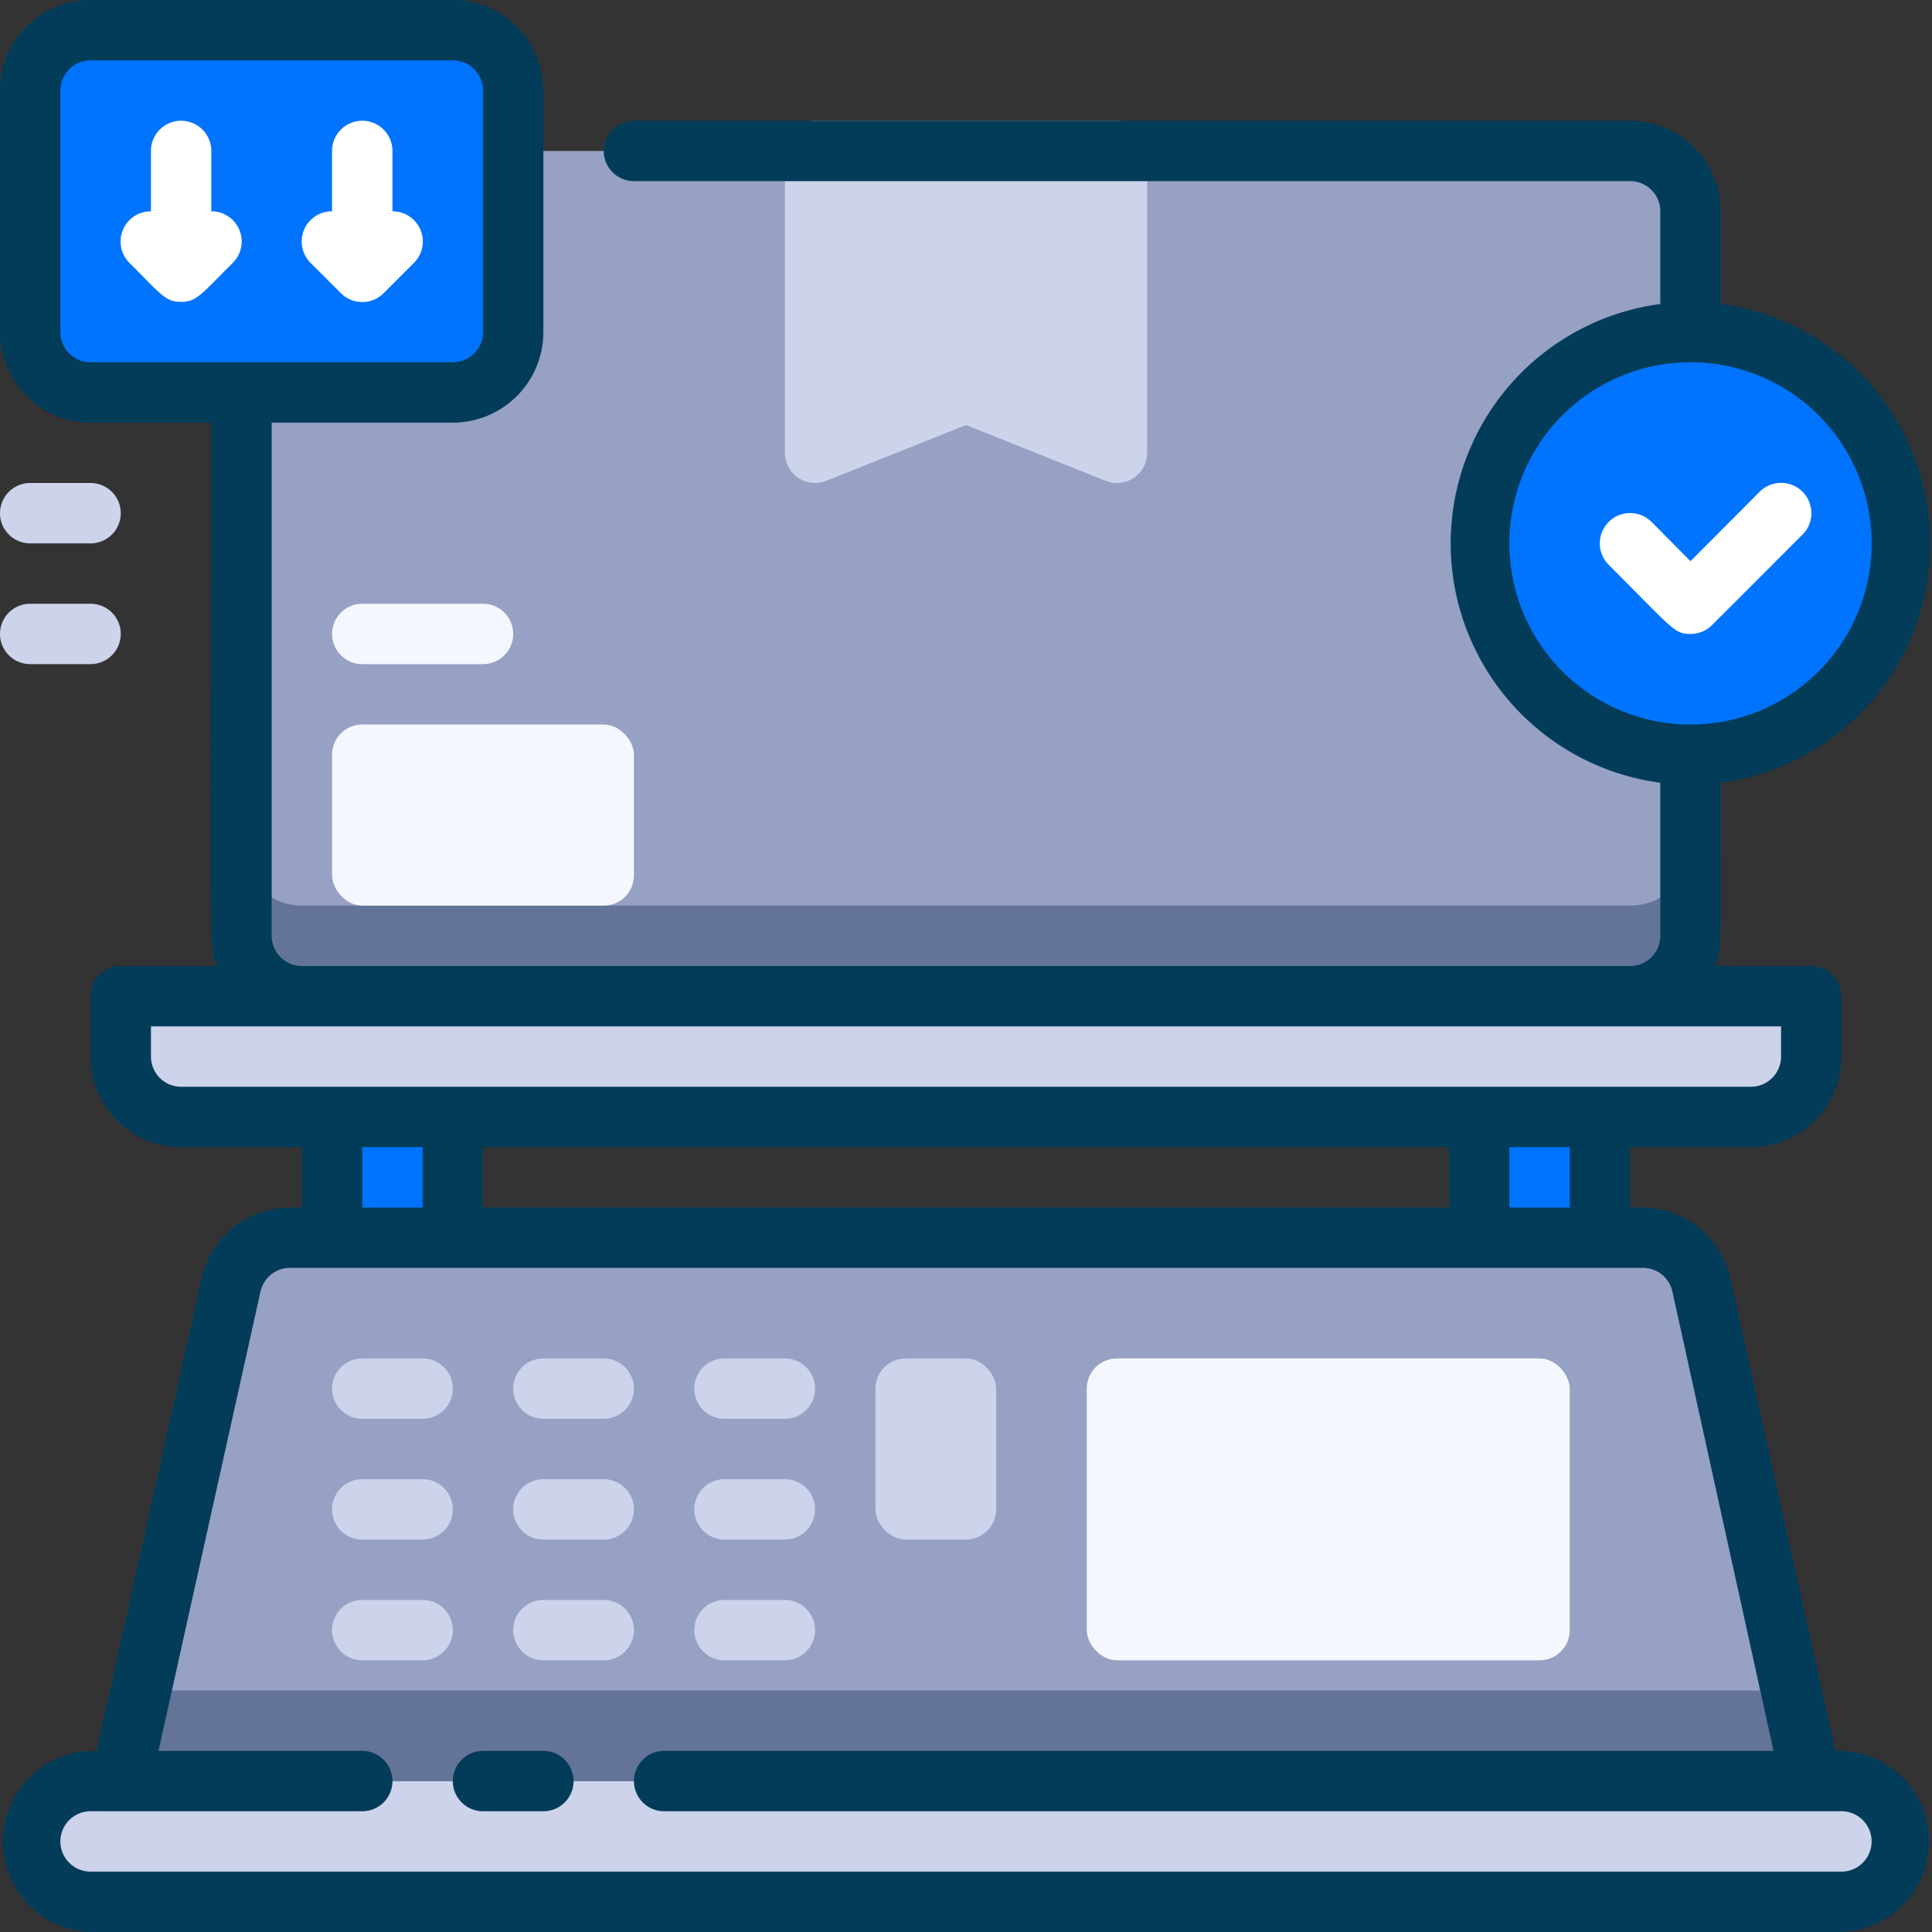
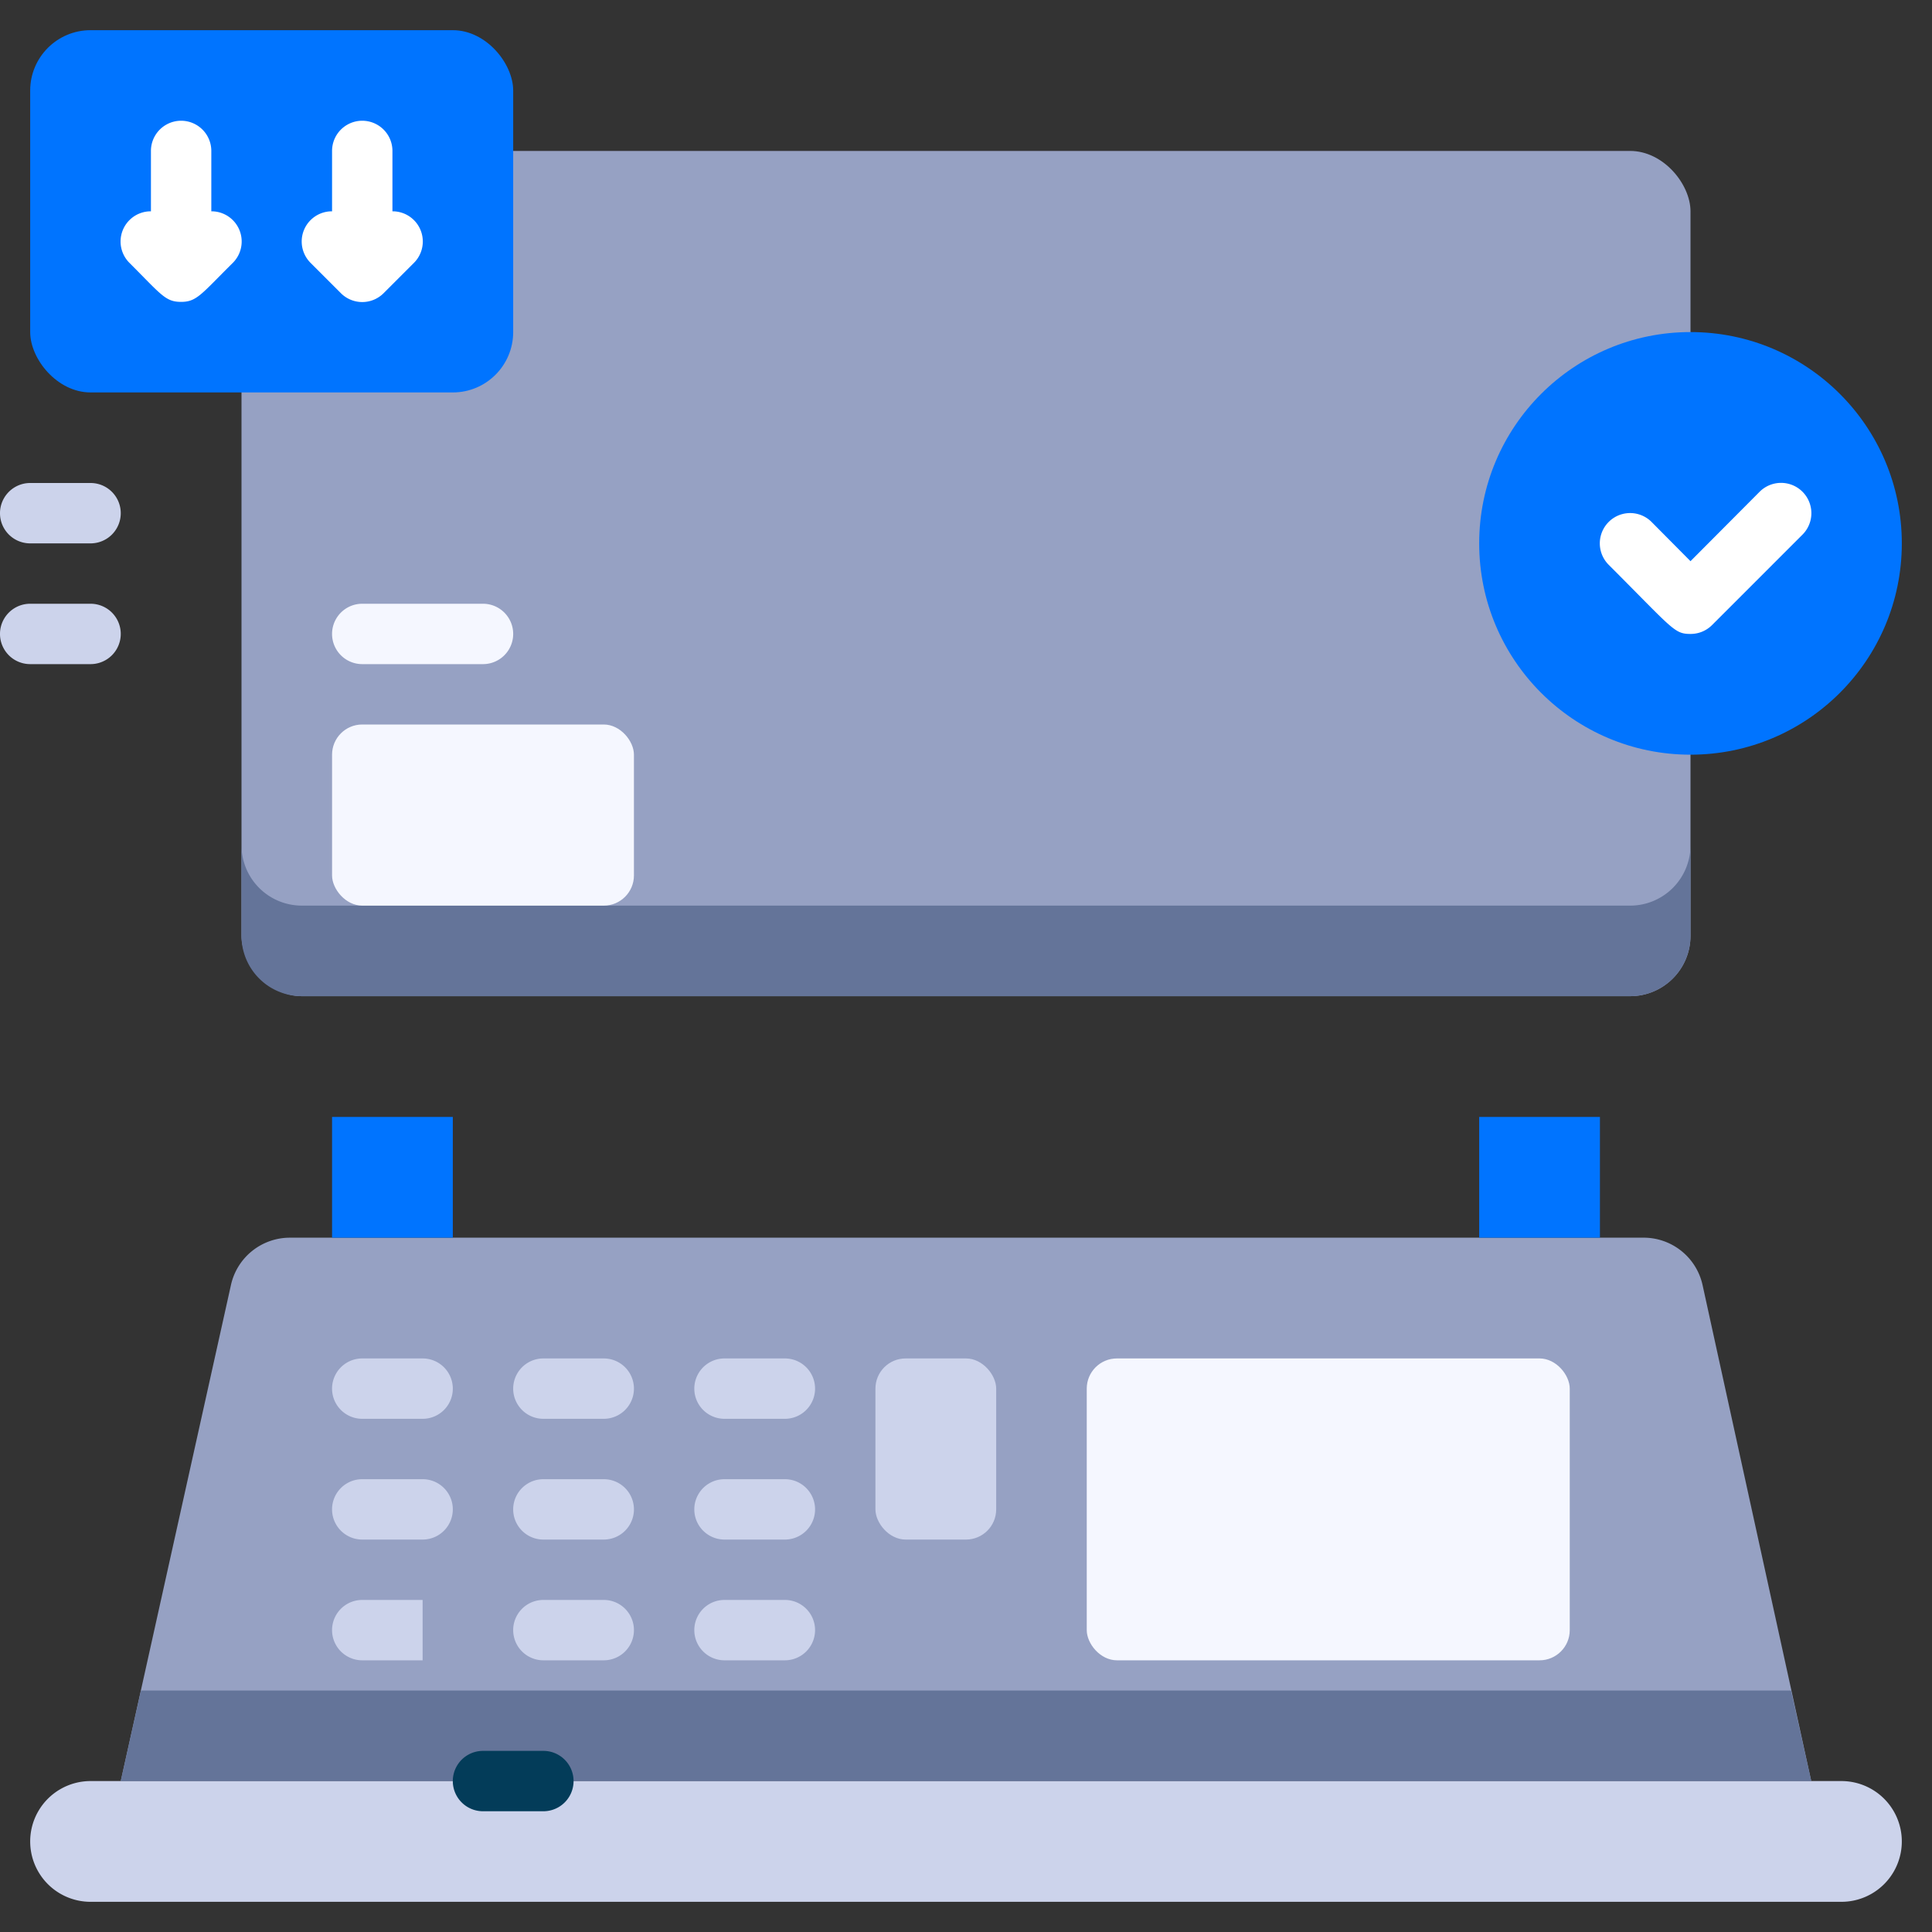
<svg xmlns="http://www.w3.org/2000/svg" viewBox="0 0 64 64">
  <rect x="0" y="0" width="64" height="64" fill="#333333" stroke="none" />
  <defs>
    <style>.cls-1{fill:#ccd3eb;}.cls-2{fill:#96a1c3;}.cls-3{fill:#647499;}.cls-4{fill:#0074ff;}.cls-5{fill:#f5f7ff;}.cls-6{fill:#fff;}.cls-7{fill:#033c59;}</style>
  </defs>
  <title>Weight Scale_1</title>
  <g id="Weight_Scale-2" data-name="Weight Scale">
    <path class="cls-1" d="M61,63H3a2,2,0,0,1,0-4H61a2,2,0,0,1,0,4Z" />
    <path class="cls-2" d="M60,59H4L7.65,42.57A2,2,0,0,1,9.6,41H54.4a2,2,0,0,1,2,1.57Z" />
    <polygon class="cls-3" points="4.67 56 4 59 60 59 59.33 56 4.67 56" />
-     <path class="cls-1" d="M4,33H60a0,0,0,0,1,0,0v2a2,2,0,0,1-2,2H6a2,2,0,0,1-2-2V33a0,0,0,0,1,0,0Z" />
    <rect class="cls-4" x="11" y="37" width="4" height="4" transform="translate(26 78) rotate(180)" />
    <rect class="cls-4" x="49" y="37" width="4" height="4" transform="translate(102 78) rotate(180)" />
    <rect class="cls-5" x="36" y="45" width="16" height="10" rx="1" />
    <path class="cls-1" d="M14,45H12a1,1,0,0,0,0,2h2a1,1,0,0,0,0-2Z" />
    <path class="cls-1" d="M20,45H18a1,1,0,0,0,0,2h2a1,1,0,0,0,0-2Z" />
    <path class="cls-1" d="M26,45H24a1,1,0,0,0,0,2h2a1,1,0,0,0,0-2Z" />
    <path class="cls-1" d="M14,49H12a1,1,0,0,0,0,2h2a1,1,0,0,0,0-2Z" />
    <path class="cls-1" d="M20,49H18a1,1,0,0,0,0,2h2a1,1,0,0,0,0-2Z" />
    <path class="cls-1" d="M26,49H24a1,1,0,0,0,0,2h2a1,1,0,0,0,0-2Z" />
-     <path class="cls-1" d="M14,53H12a1,1,0,0,0,0,2h2a1,1,0,0,0,0-2Z" />
+     <path class="cls-1" d="M14,53H12a1,1,0,0,0,0,2h2Z" />
    <path class="cls-1" d="M20,53H18a1,1,0,0,0,0,2h2a1,1,0,0,0,0-2Z" />
    <path class="cls-1" d="M26,53H24a1,1,0,0,0,0,2h2a1,1,0,0,0,0-2Z" />
    <rect class="cls-1" x="29" y="45" width="4" height="6" rx="1" />
    <rect class="cls-2" x="8" y="5" width="48" height="28" rx="2" />
    <path class="cls-3" d="M54,30H10a2,2,0,0,1-2-2v3a2,2,0,0,0,2,2H54a2,2,0,0,0,2-2V28A2,2,0,0,1,54,30Z" />
-     <path class="cls-1" d="M38,5V15a1,1,0,0,1-1.37.93L32,14.08l-4.63,1.85A1,1,0,0,1,26,15V5a1,1,0,0,1,1-1H37A1,1,0,0,1,38,5Z" />
    <rect class="cls-4" x="1" y="1" width="16" height="12" rx="2" />
    <path class="cls-6" d="M13,7V5a1,1,0,0,0-2,0V7a1,1,0,0,0-.71,1.71l1,1a1,1,0,0,0,1.42,0l1-1A1,1,0,0,0,13,7Z" />
    <path class="cls-6" d="M7,7V5A1,1,0,0,0,5,5V7a1,1,0,0,0-.71,1.71C5.35,9.77,5.48,10,6,10s.67-.26,1.71-1.29A1,1,0,0,0,7,7Z" />
    <circle class="cls-4" cx="56" cy="18" r="7" />
-     <path class="cls-7" d="M60.8,58,57.32,42.35A3,3,0,0,0,54.4,40H54V38h4a3,3,0,0,0,3-3V33a1,1,0,0,0-1-1H56.82c.24-.69.18-.48.18-6.07a8,8,0,0,0,0-15.86V7a3,3,0,0,0-3-3H21a1,1,0,0,0,0,2H54a1,1,0,0,1,1,1v3.07a8,8,0,0,0,0,15.86V31a1,1,0,0,1-1,1H10a1,1,0,0,1-1-1V14h6a3,3,0,0,0,3-3V3a3,3,0,0,0-3-3H3A3,3,0,0,0,0,3v8a3,3,0,0,0,3,3H7c0,18.53-.08,17.26.18,18H4a1,1,0,0,0-1,1v2a3,3,0,0,0,3,3h4v2H9.6a3,3,0,0,0-2.92,2.35L3.2,58A3,3,0,1,0,3,64H61a3,3,0,1,0-.2-6ZM50,18a6,6,0,1,1,6,6A6,6,0,0,1,50,18ZM2,11V3A1,1,0,0,1,3,2H15a1,1,0,0,1,1,1v8a1,1,0,0,1-1,1H3A1,1,0,0,1,2,11ZM52,40H50V38h2ZM16,40V38H48v2ZM5,35V34H59v1a1,1,0,0,1-1,1H6A1,1,0,0,1,5,35Zm7,3h2v2H12ZM61,62H3a1,1,0,0,1,0-2h9a1,1,0,0,0,0-2H5.25L8.63,42.78a1,1,0,0,1,1-.78H54.4a1,1,0,0,1,1,.78L58.75,58H22a1,1,0,0,0,0,2H61a1,1,0,0,1,0,2Z" />
    <path class="cls-7" d="M18,58H16a1,1,0,0,0,0,2h2a1,1,0,0,0,0-2Z" />
    <path class="cls-6" d="M56,21c-.54,0-.57-.15-2.71-2.29a1,1,0,0,1,1.42-1.42L56,18.59l2.29-2.3a1,1,0,0,1,1.42,1.42l-3,3A1,1,0,0,1,56,21Z" />
    <rect class="cls-5" x="11" y="24" width="10" height="6" rx="1" />
    <path class="cls-5" d="M12,22h4a1,1,0,0,0,0-2H12a1,1,0,0,0,0,2Z" />
    <path class="cls-1" d="M1,18H3a1,1,0,0,0,0-2H1a1,1,0,0,0,0,2Z" />
    <path class="cls-1" d="M3,20H1a1,1,0,0,0,0,2H3a1,1,0,0,0,0-2Z" />
  </g>
</svg>